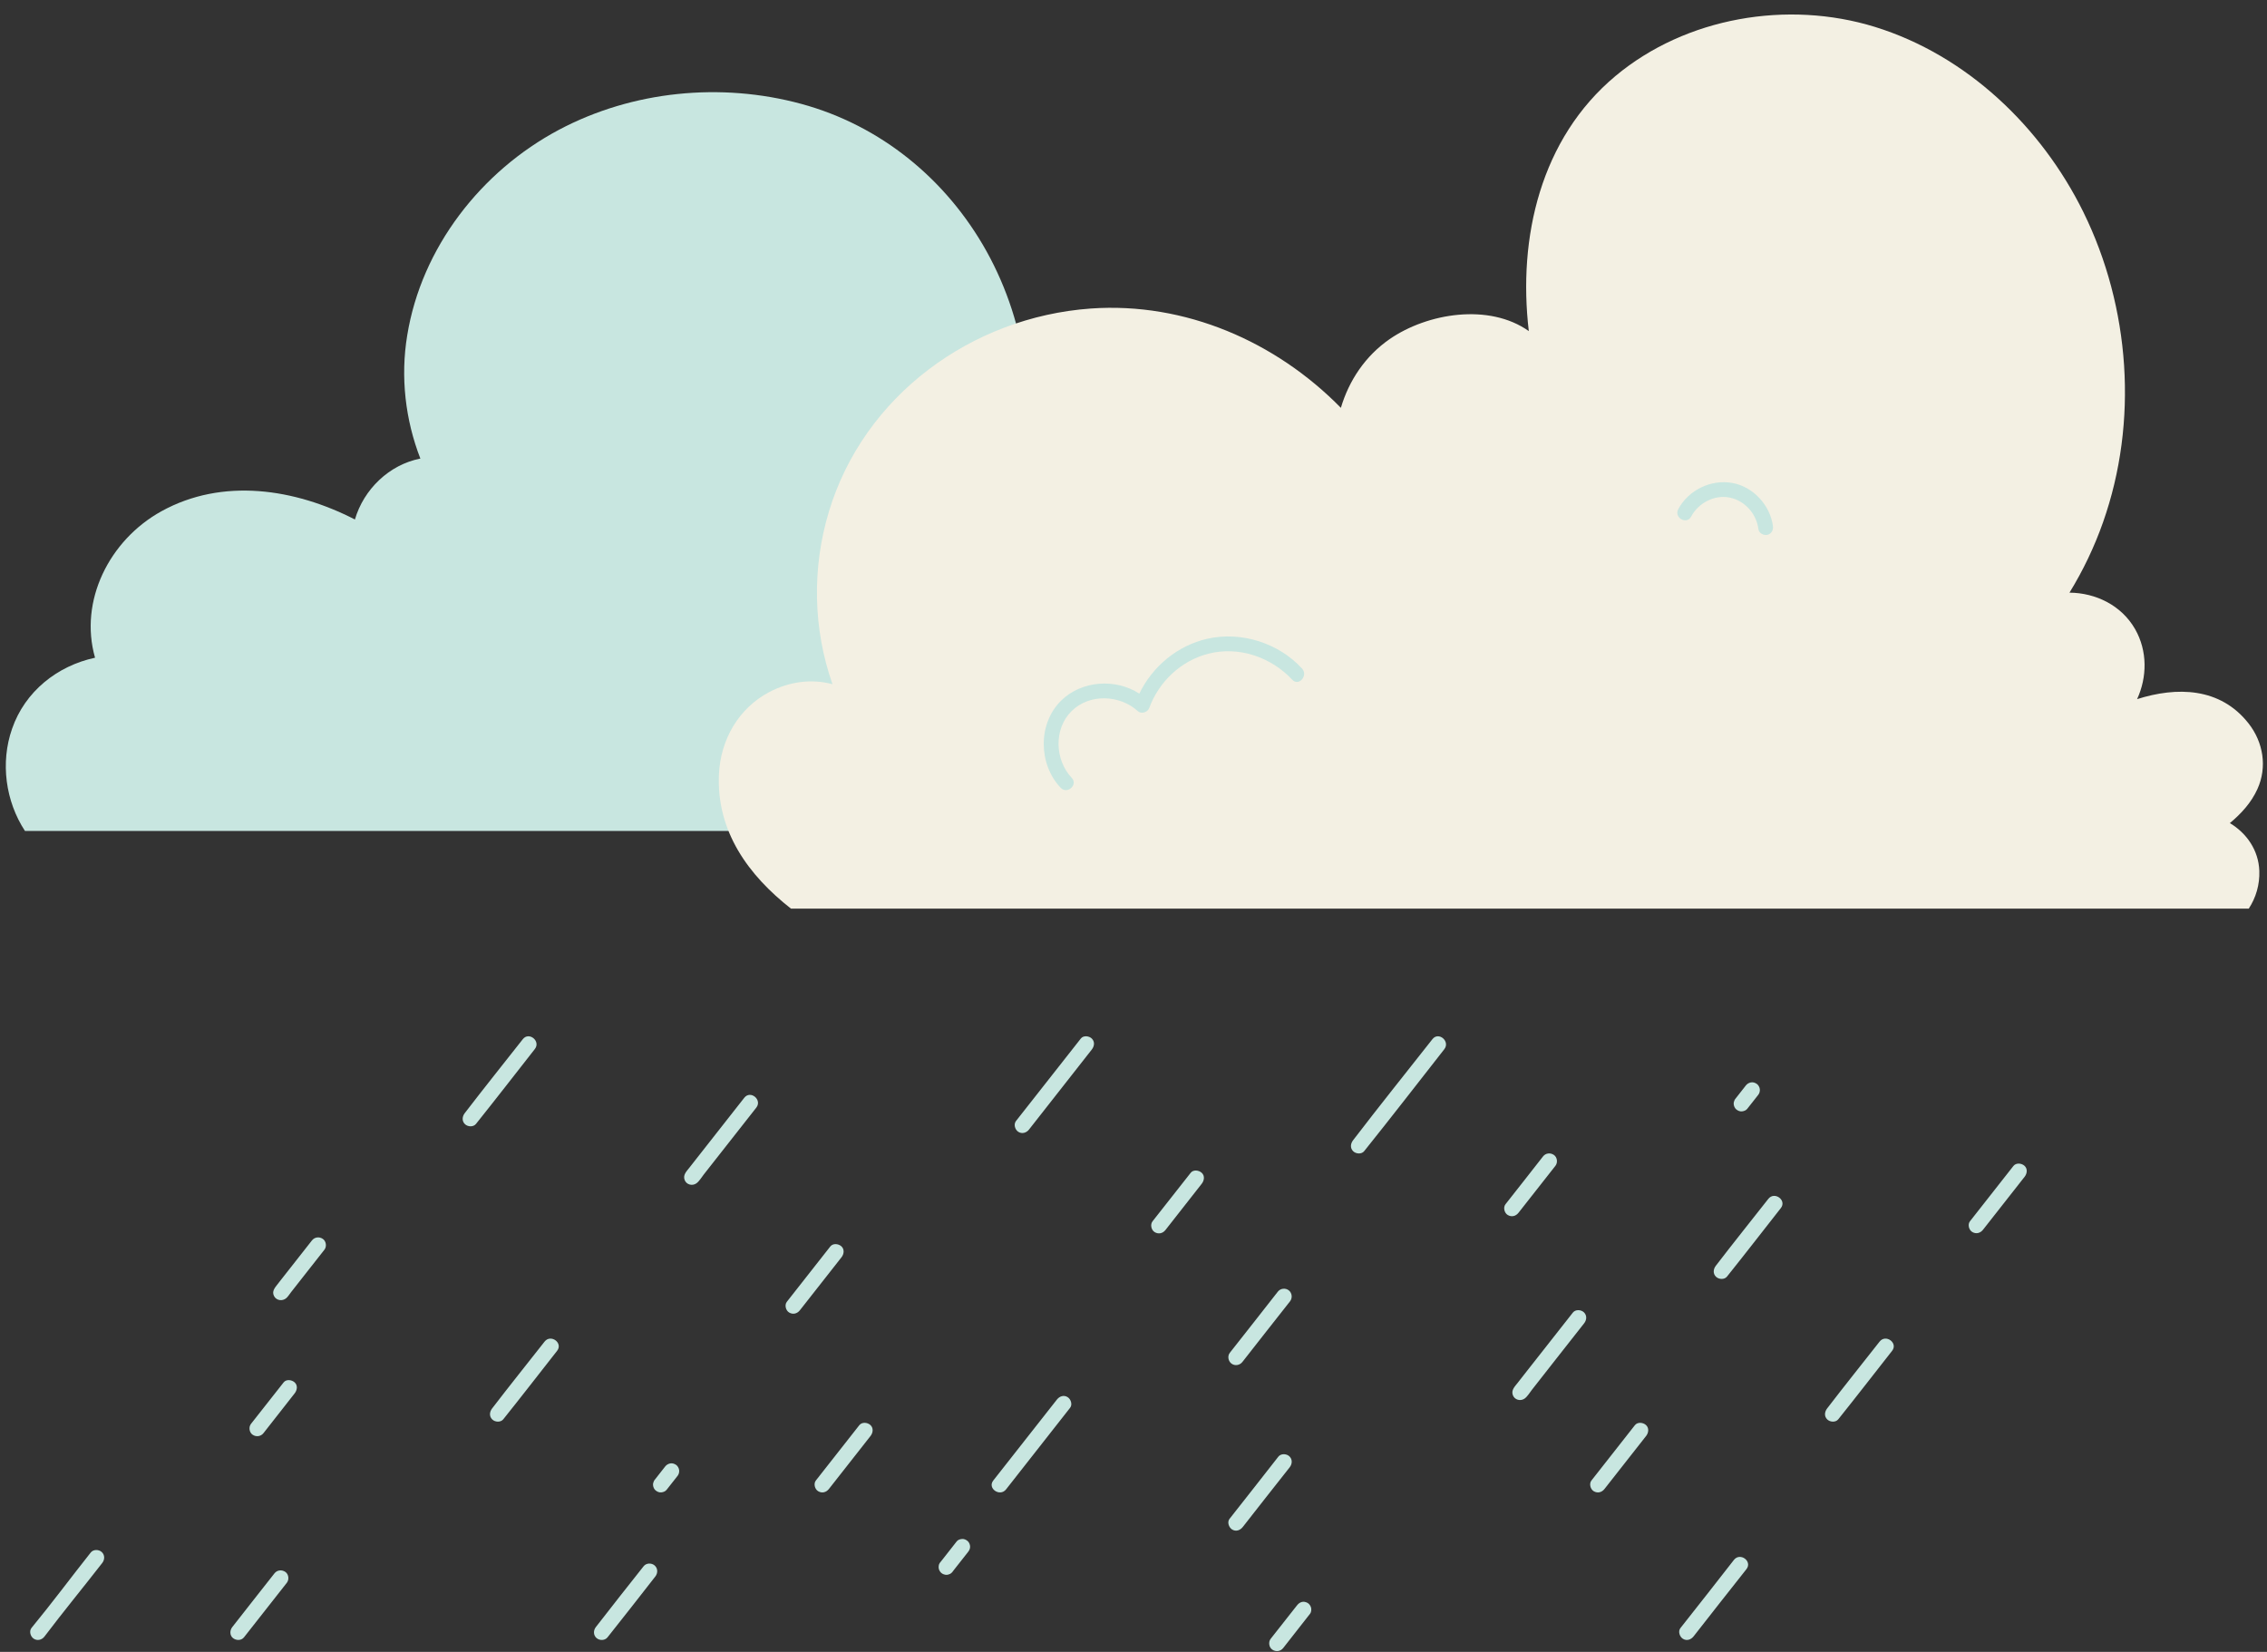
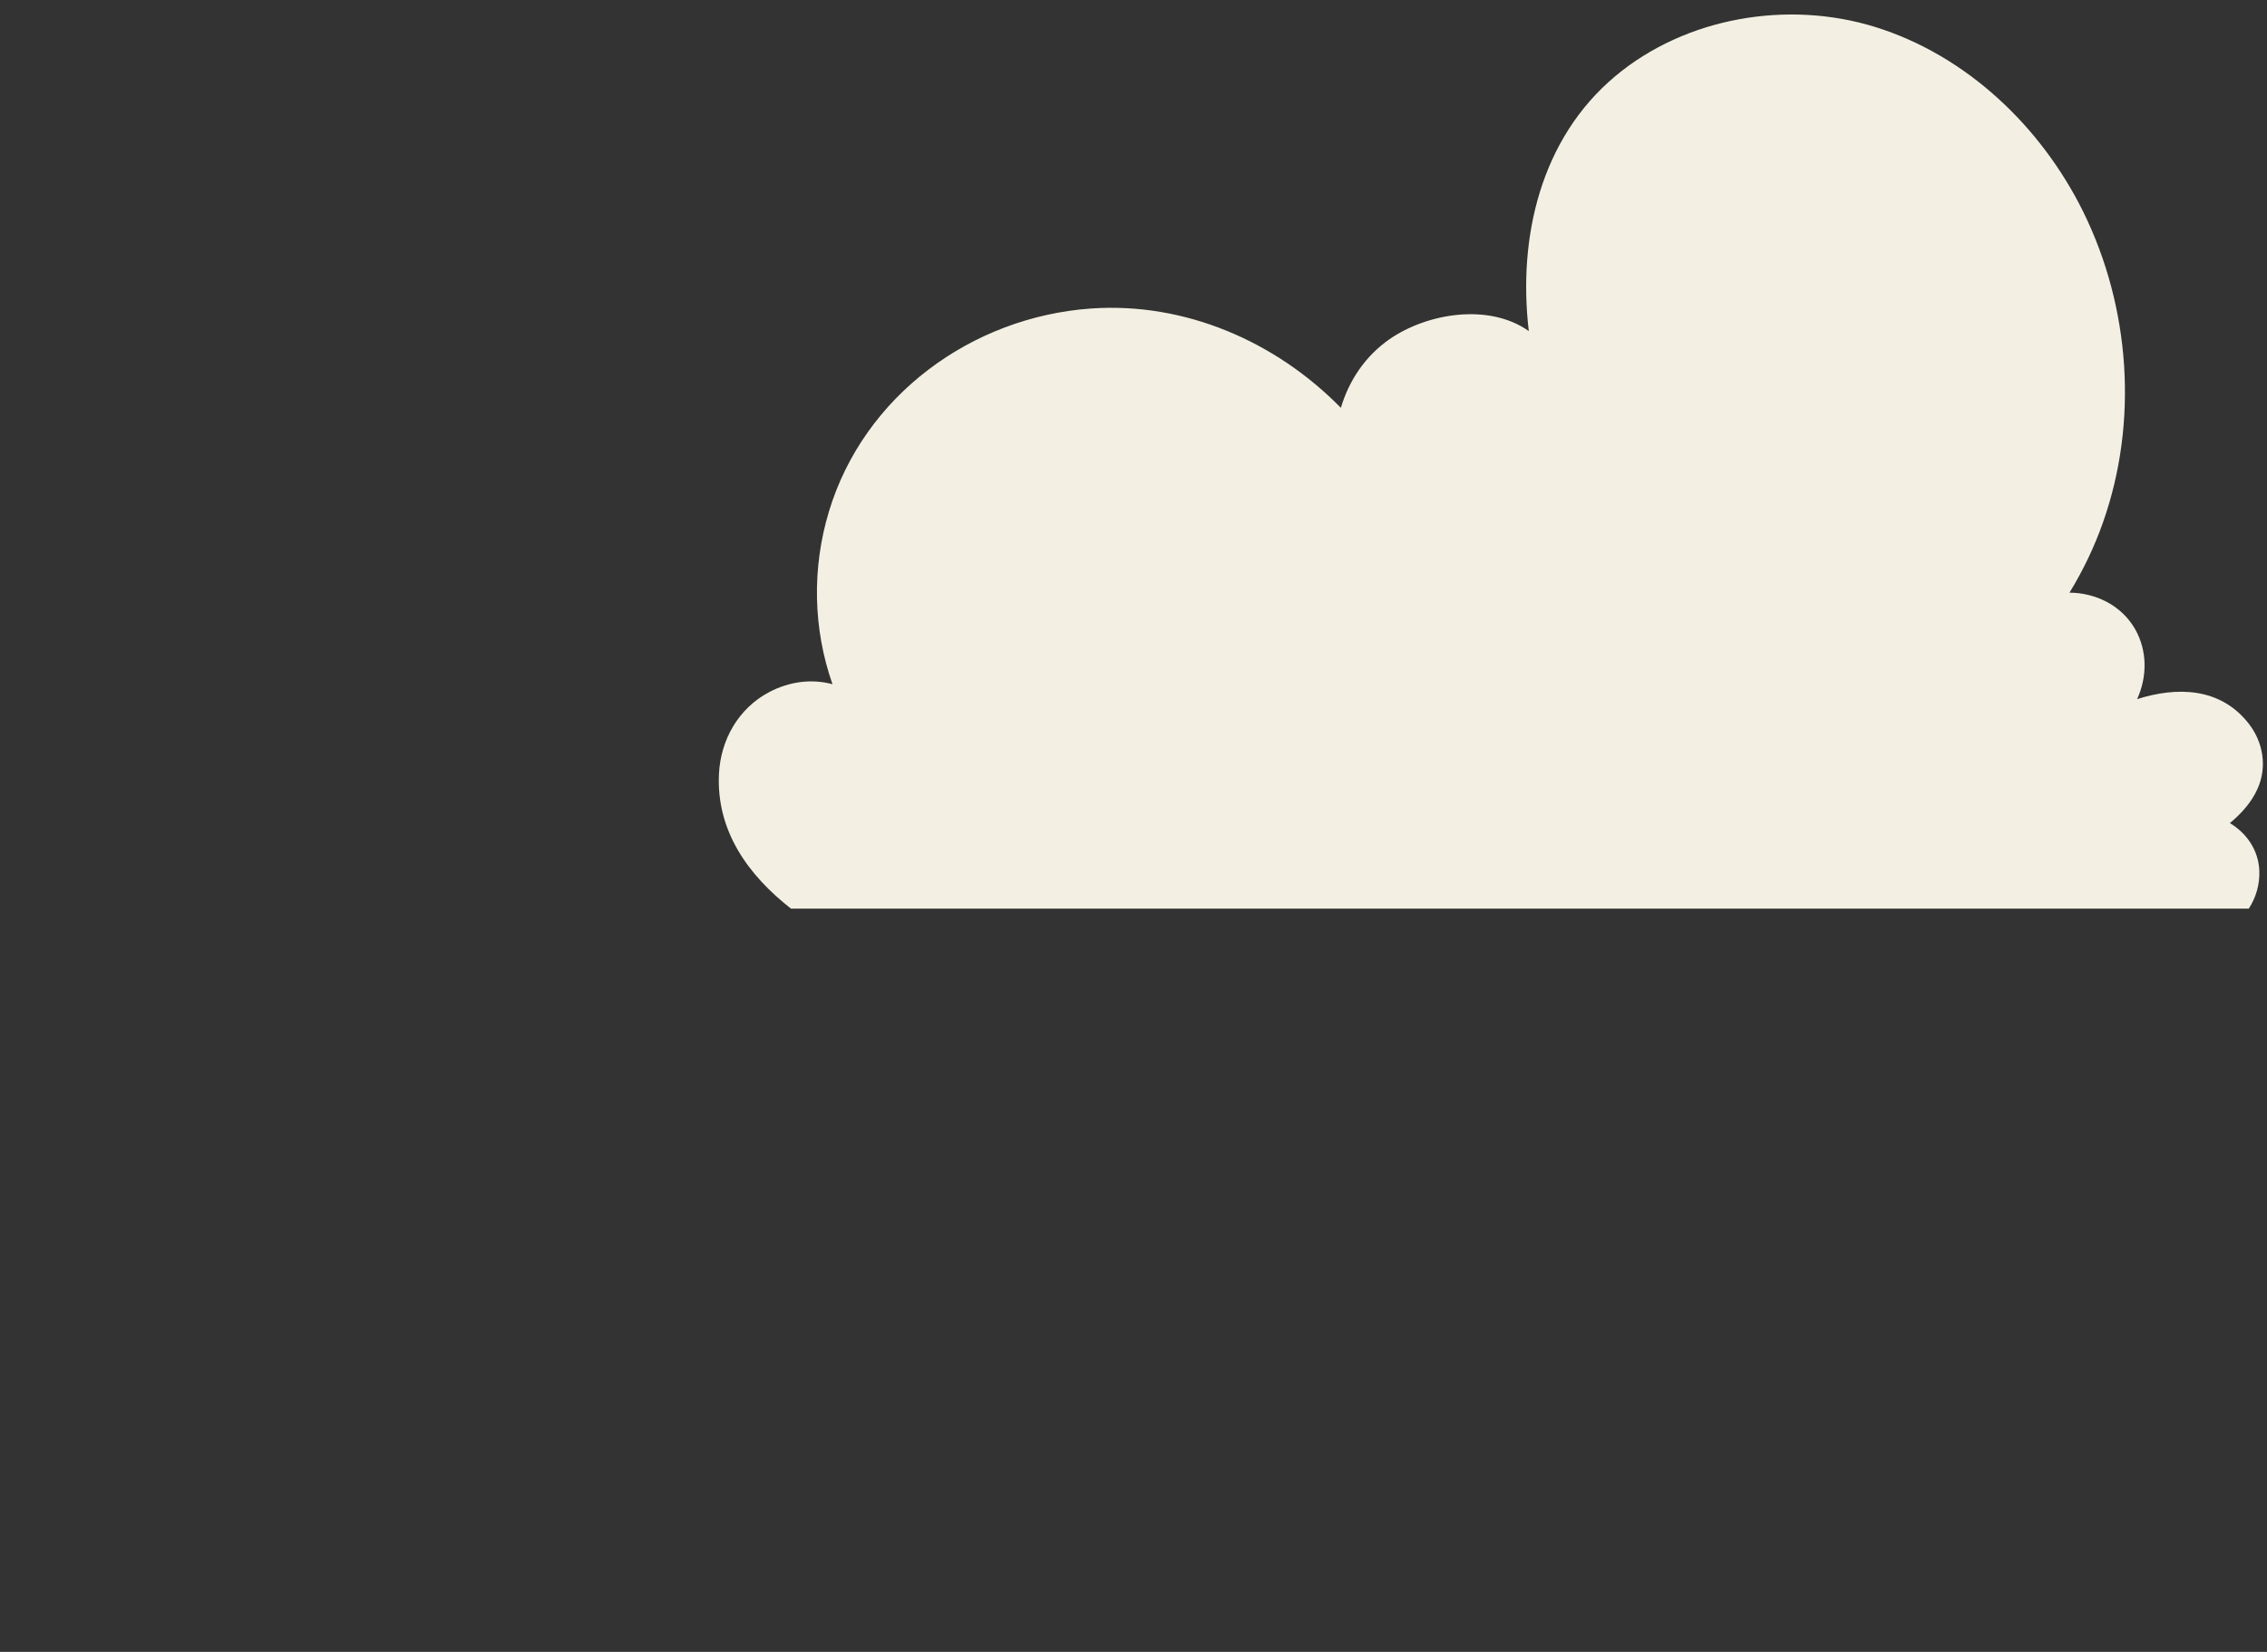
<svg xmlns="http://www.w3.org/2000/svg" height="284.5" preserveAspectRatio="xMidYMid meet" version="1.0" viewBox="-1.0 -2.5 390.4 284.5" width="390.4" zoomAndPan="magnify">
  <rect x="-1.0" y="-2.5" width="390.4" height="284.5" fill="#333333" stroke="none" />
  <g id="change1_1">
-     <path d="M272.901,129.343c1.248,2.125,1.579,4.797,0.897,7.176c-0.468,1.579-1.248,2.964-2.321,4.095 H3.298c-3.354-5.128-4.251-11.778-2.223-17.589c2.223-6.435,7.781-10.842,14.293-12.246 c-2.788-9.769,2.438-20.241,11.407-25.213c10.569-5.85,23.009-3.9,33.345,1.404 C61.641,81.783,66.009,77.532,71.391,76.479c-2.594-6.669-3.451-14.059-2.262-21.235 c2.457-15.112,12.733-28.275,26.13-35.392c12.675-6.727,27.904-8.209,41.71-4.465 c13.728,3.724,25.038,13.026,31.921,25.389c3.549,6.396,5.811,13.416,6.708,20.592 c5.207-4.992,12.012-8.268,19.402-8.794c13.221-0.956,25.993,6.474,31.434,18.583 c1.501,3.335,2.379,6.844,2.691,10.413c6.63-6.396,16.848-8.736,25.701-4.934 c12.031,5.168,17.257,18.973,12.499,30.81c4.29,1.911,7.371,6.084,7.644,10.861 c0.195,3.568-1.287,6.805-3.686,9.204C271.907,128.036,272.492,128.641,272.901,129.343z" fill="#C8E6E0" />
-   </g>
+     </g>
  <g id="change2_1">
    <path d="M388.076,147.5c0.086,2.363-0.582,4.606-1.815,6.489H135.209 c-7.277-5.702-12.859-13.27-12.397-23.15c0.274-5.925,3.356-11.335,8.63-14.126 c3.459-1.832,7.328-2.346,10.924-1.37c-3.356-9.537-3.562-19.999-0.617-29.742 c6.01-19.931,24.537-33.492,45.101-34.964c16.25-1.147,31.882,5.702,43.063,17.105 c1.387-4.709,4.229-8.955,8.39-11.832c6.541-4.52,17.157-6.215,23.972-1.387 c-1.901-16.112,2.02-33.149,14.931-43.937c12.14-10.136,29.656-13.082,44.656-8.459 c15.804,4.897,28.663,17.191,35.906,31.882c8.082,16.421,9.503,36.146,3.39,53.457 c-1.49,4.246-3.442,8.304-5.771,12.106c4.503,0.034,8.955,2.175,11.301,6.284c2.157,3.784,2.072,8.287,0.342,12.054 c6.815-2.157,14.28-2.055,19.177,4.161c2.551,3.236,3.27,7.534,1.541,11.335c-1.062,2.346-2.791,4.229-4.743,5.856 C385.918,141.01,387.956,143.955,388.076,147.5z" fill="#F3F0E3" />
  </g>
  <g id="change1_2">
-     <path d="M129.242,188.267c-1.589,2.024-3.179,4.046-4.768,6.069c-1.424,1.813-2.846,3.628-4.273,5.439 c-0.381,0.484-0.776,1.175-1.276,1.532c-0.699,0.499-1.717,0.243-2.025-0.587 c-0.321-0.865,0.325-1.477,0.819-2.109c0.344-0.441,0.69-0.881,1.035-1.322c2.803-3.577,5.612-7.149,8.419-10.722 C128.239,185.209,130.305,186.913,129.242,188.267z M164.707,262.556c-0.333,0.018-0.727,0.13-0.942,0.404 c-0.868,1.106-1.742,2.207-2.601,3.321c0.028-0.036,0.056-0.072,0.083-0.108l0.031-0.039 c-0.008,0.01-0.016,0.02-0.024,0.03c0.043-0.056,0.086-0.111,0.129-0.167c-0.077,0.099-0.155,0.198-0.232,0.297 c-0.104,0.131-0.207,0.261-0.311,0.391c-0.196,0.244-0.235,0.704-0.171,0.995c0.071,0.325,0.305,0.684,0.6,0.85 c0.297,0.167,0.656,0.261,0.995,0.171c0.109-0.039,0.218-0.078,0.327-0.118c0.217-0.114,0.392-0.275,0.523-0.483 c0.083-0.107,0.166-0.215,0.248-0.322c-0.074,0.094-0.149,0.188-0.223,0.282c0.857-1.069,1.696-2.152,2.543-3.229 c0.227-0.289,0.385-0.572,0.38-0.952c-0.004-0.328-0.155-0.72-0.404-0.942 C165.4,262.705,165.064,262.536,164.707,262.556z M204.053,199.488c-2.191,2.783-4.375,5.572-6.569,8.352 c-0.435,0.551-0.235,1.498,0.351,1.862c0.649,0.403,1.399,0.242,1.862-0.35c2.079-2.659,4.166-5.311,6.248-7.967 c0.43-0.549,0.581-1.363,0.003-1.894C205.465,199.048,204.517,198.898,204.053,199.488z M146.978,242.965 c-2.498,3.168-4.974,6.354-7.476,9.518c-0.436,0.551-0.186,1.51,0.397,1.852 c0.671,0.394,1.389,0.197,1.852-0.396c2.381-3.051,4.787-6.084,7.172-9.132c0.431-0.55,0.532-1.388-0.051-1.893 C148.364,242.475,147.443,242.376,146.978,242.965z M185.136,176.358c-3.725,4.733-7.438,9.476-11.167,14.206 c-0.448,0.568-0.19,1.48,0.377,1.857c0.642,0.426,1.409,0.195,1.857-0.377c3.595-4.595,7.206-9.177,10.805-13.769 c0.446-0.569,0.577-1.327,0.023-1.894C186.575,175.916,185.586,175.786,185.136,176.358z M182.85,238.124 c-0.668-0.417-1.397-0.142-1.845,0.429c-3.642,4.65-7.291,9.295-10.95,13.932 c-1.066,1.351,1.139,2.884,2.201,1.527c3.666-4.687,7.34-9.369,11.023-14.043 C183.726,239.401,183.414,238.477,182.85,238.124z M143.874,212.135c-0.508-0.44-1.429-0.538-1.893,0.051 c-2.498,3.168-4.974,6.354-7.476,9.518c-0.436,0.551-0.187,1.51,0.396,1.852c0.671,0.394,1.389,0.197,1.852-0.396 c2.381-3.051,4.787-6.083,7.172-9.132C144.355,213.478,144.457,212.64,143.874,212.135z M89.034,176.477 c-3.339,4.245-6.721,8.465-10.008,12.751c-0.44,0.574-0.513,1.358,0.051,1.893 c0.492,0.466,1.439,0.517,1.893-0.051c3.414-4.267,6.761-8.592,10.133-12.893 C92.166,176.822,90.102,175.119,89.034,176.477z M52.711,211.15c-1.76,2.244-3.527,4.483-5.285,6.728 c-0.209,0.267-0.418,0.535-0.626,0.803c-0.475,0.612-1.031,1.232-0.605,2.044c0.416,0.793,1.449,0.913,2.101,0.356 c0.312-0.267,0.565-0.698,0.819-1.02c0.926-1.171,1.843-2.35,2.765-3.524c0.995-1.267,1.992-2.533,2.988-3.799 c0.433-0.551,0.304-1.479-0.285-1.872C53.964,210.451,53.175,210.559,52.711,211.15z M47.844,235.589 c-1.869,2.385-3.748,4.763-5.622,7.144c-0.434,0.551-0.303,1.479,0.284,1.873c0.617,0.414,1.41,0.307,1.873-0.284 c1.788-2.281,3.571-4.566,5.363-6.843c0.432-0.549,0.575-1.367-0.004-1.894 C49.253,235.143,48.307,234.998,47.844,235.589z M114.426,249.543c-0.355,0.07-0.65,0.242-0.877,0.53 c-0.584,0.742-1.169,1.482-1.747,2.228c-0.129,0.132-0.215,0.286-0.26,0.46c-0.071,0.16-0.099,0.328-0.083,0.506 c0.017,0.328,0.183,0.713,0.441,0.925c0.268,0.22,0.611,0.376,0.966,0.343c0.341-0.032,0.705-0.163,0.925-0.441 c0.642-0.808,1.278-1.622,1.915-2.434c0.208-0.265,0.295-0.666,0.245-0.995c-0.049-0.325-0.253-0.692-0.53-0.877 C115.133,249.596,114.776,249.475,114.426,249.543z M109.846,267.243c-2.757,3.486-5.519,6.971-8.236,10.487 c-0.442,0.572-0.45,1.389,0.118,1.89c0.522,0.461,1.438,0.451,1.89-0.118c2.767-3.481,5.51-6.986,8.243-10.494 c0.445-0.571,0.442-1.393-0.125-1.89C111.212,266.659,110.297,266.673,109.846,267.243z M92.782,228.564 c-3.014,3.838-6.069,7.647-9.039,11.518c-0.44,0.574-0.532,1.349,0.031,1.894c0.483,0.467,1.439,0.537,1.894-0.031 c3.125-3.904,6.183-7.862,9.271-11.794C96.005,228.795,93.847,227.209,92.782,228.564z M46.266,268.478 c-2.422,3.089-4.861,6.165-7.273,9.262c-0.43,0.552-0.457,1.422,0.132,1.889c0.547,0.434,1.424,0.457,1.889-0.131 c2.469-3.121,4.914-6.26,7.375-9.387c0.433-0.551,0.344-1.466-0.245-1.878 C47.544,267.814,46.729,267.888,46.266,268.478z M297.599,266.162c-3.07,3.913-6.112,7.848-9.211,11.738 c-0.451,0.566-0.14,1.493,0.423,1.847c0.663,0.416,1.402,0.151,1.847-0.423 c3.007-3.878,6.066-7.717,9.099-11.575C300.822,266.393,298.663,264.806,297.599,266.162z M300.528,183.922 c-0.355,0.07-0.65,0.242-0.877,0.53c-0.584,0.742-1.169,1.482-1.747,2.228 c-0.129,0.132-0.215,0.286-0.26,0.46c-0.071,0.16-0.098,0.328-0.083,0.506c0.017,0.328,0.183,0.713,0.441,0.925 c0.268,0.22,0.611,0.376,0.966,0.343c0.341-0.032,0.705-0.163,0.925-0.441c0.642-0.808,1.278-1.622,1.915-2.434 c0.208-0.265,0.295-0.666,0.245-0.995c-0.049-0.325-0.253-0.692-0.53-0.877 C301.235,183.975,300.878,183.853,300.528,183.922z M347.619,198.267c-0.508-0.44-1.429-0.538-1.893,0.051 c-2.498,3.168-4.974,6.354-7.476,9.518c-0.436,0.551-0.187,1.51,0.396,1.852c0.671,0.394,1.389,0.197,1.852-0.396 c2.381-3.051,4.786-6.083,7.172-9.132C348.1,199.61,348.202,198.772,347.619,198.267z M303.521,203.983 c-3.014,3.838-6.069,7.647-9.039,11.518c-0.44,0.574-0.532,1.349,0.031,1.894c0.483,0.467,1.439,0.537,1.893-0.031 c3.125-3.904,6.183-7.862,9.271-11.794C306.744,204.214,304.586,202.627,303.521,203.983z M280.541,242.965 c-2.498,3.168-4.974,6.354-7.476,9.518c-0.436,0.551-0.187,1.51,0.396,1.852c0.671,0.394,1.389,0.197,1.852-0.396 c2.381-3.051,4.787-6.084,7.172-9.132c0.43-0.55,0.532-1.388-0.051-1.893 C281.926,242.475,281.005,242.376,280.541,242.965z M322.684,228.564c-3.014,3.838-6.069,7.647-9.039,11.518 c-0.44,0.574-0.532,1.349,0.031,1.894c0.483,0.467,1.439,0.537,1.893-0.031c3.125-3.904,6.183-7.862,9.271-11.794 C325.906,228.795,323.748,227.209,322.684,228.564z M221.041,248.318c-0.492-0.463-1.442-0.513-1.893,0.058 c-2.812,3.563-5.58,7.163-8.409,10.713c-0.451,0.566-0.113,1.498,0.449,1.84 c0.674,0.411,1.397,0.126,1.84-0.449c2.66-3.445,5.39-6.839,8.07-10.269 C221.544,249.641,221.603,248.846,221.041,248.318z M224.172,273.567c-0.299-0.163-0.66-0.252-0.997-0.157 c-0.37,0.104-0.606,0.313-0.842,0.612c-1.501,1.908-3.005,3.814-4.506,5.722 c-0.433,0.551-0.31,1.477,0.278,1.874c0.614,0.415,1.41,0.314,1.874-0.278c1.55-1.977,3.098-3.957,4.649-5.935 c0.193-0.246,0.225-0.708,0.157-0.997C224.708,274.084,224.469,273.729,224.172,273.567z M14.627,264.889 c-3.414,4.306-6.696,8.734-10.191,12.975c-0.461,0.559-0.201,1.481,0.358,1.86 c0.626,0.424,1.422,0.222,1.86-0.358c3.237-4.282,6.656-8.431,9.95-12.669c0.444-0.571,0.48-1.376-0.085-1.892 C16.013,264.342,15.078,264.319,14.627,264.889z M219.068,219.948c-2.76,3.512-5.502,7.039-8.277,10.539 c-0.45,0.567-0.277,1.457,0.291,1.872c0.6,0.439,1.426,0.282,1.872-0.291c2.721-3.491,5.468-6.961,8.202-10.442 c0.447-0.569,0.363-1.426-0.205-1.883C220.39,219.292,219.517,219.377,219.068,219.948z M266.856,198.29 c0.433-0.551,0.33-1.47-0.258-1.876c-0.606-0.418-1.413-0.333-1.876,0.258 c-2.154,2.744-4.294,5.498-6.46,8.232c-0.436,0.55-0.2,1.507,0.383,1.855c0.664,0.396,1.393,0.21,1.855-0.383 C262.606,203.672,264.737,200.986,266.856,198.29z M269.865,223.563c-2.841,3.592-5.668,7.195-8.49,10.802 c-0.336,0.429-0.671,0.859-1.006,1.29c-0.498,0.641-1.166,1.255-0.841,2.132c0.308,0.83,1.327,1.087,2.026,0.587 c0.496-0.354,0.89-1.045,1.269-1.524c1.453-1.838,2.889-3.689,4.336-5.531c1.549-1.972,3.108-3.936,4.65-5.914 c0.445-0.57,0.511-1.361-0.051-1.893C271.268,223.048,270.316,222.992,269.865,223.563z M245.683,176.47 c-4.562,5.795-9.181,11.555-13.665,17.411c-0.44,0.574-0.55,1.339,0.011,1.894 c0.473,0.468,1.439,0.557,1.894-0.011c4.655-5.807,9.21-11.699,13.8-17.558 C248.782,176.854,246.752,175.113,245.683,176.47z M290.228,86.474c1.228-2.316,3.98-3.8,6.603-3.284 c2.655,0.522,4.66,2.81,4.991,5.466c0.086,0.686,0.912,1.103,1.536,0.958c0.727-0.168,1.051-0.849,0.958-1.536 c-0.482-3.571-3.406-6.752-6.982-7.397c-3.687-0.665-7.551,1.212-9.323,4.511 C287.234,86.64,289.453,87.934,290.228,86.474z M221.541,114.572c1.127,1.207,2.783-0.727,1.685-1.927 c-4.029-4.404-10.475-6.454-16.303-5.134c-5.13,1.162-9.456,4.754-11.72,9.452 c-4.092-2.657-9.942-2.275-13.479,1.218c-4.025,3.974-3.903,10.959-0.069,14.997 c1.132,1.192,3.039-0.51,1.905-1.71c-2.912-3.081-3.126-8.423-0.029-11.491c3.08-3.051,8.304-2.831,11.41,0.002 c0.609,0.555,1.696,0.198,1.965-0.535c1.663-4.529,5.461-8.142,10.172-9.354 C212.329,108.739,217.897,110.671,221.541,114.572z" fill="#C8E6E0" />
-   </g>
+     </g>
</svg>